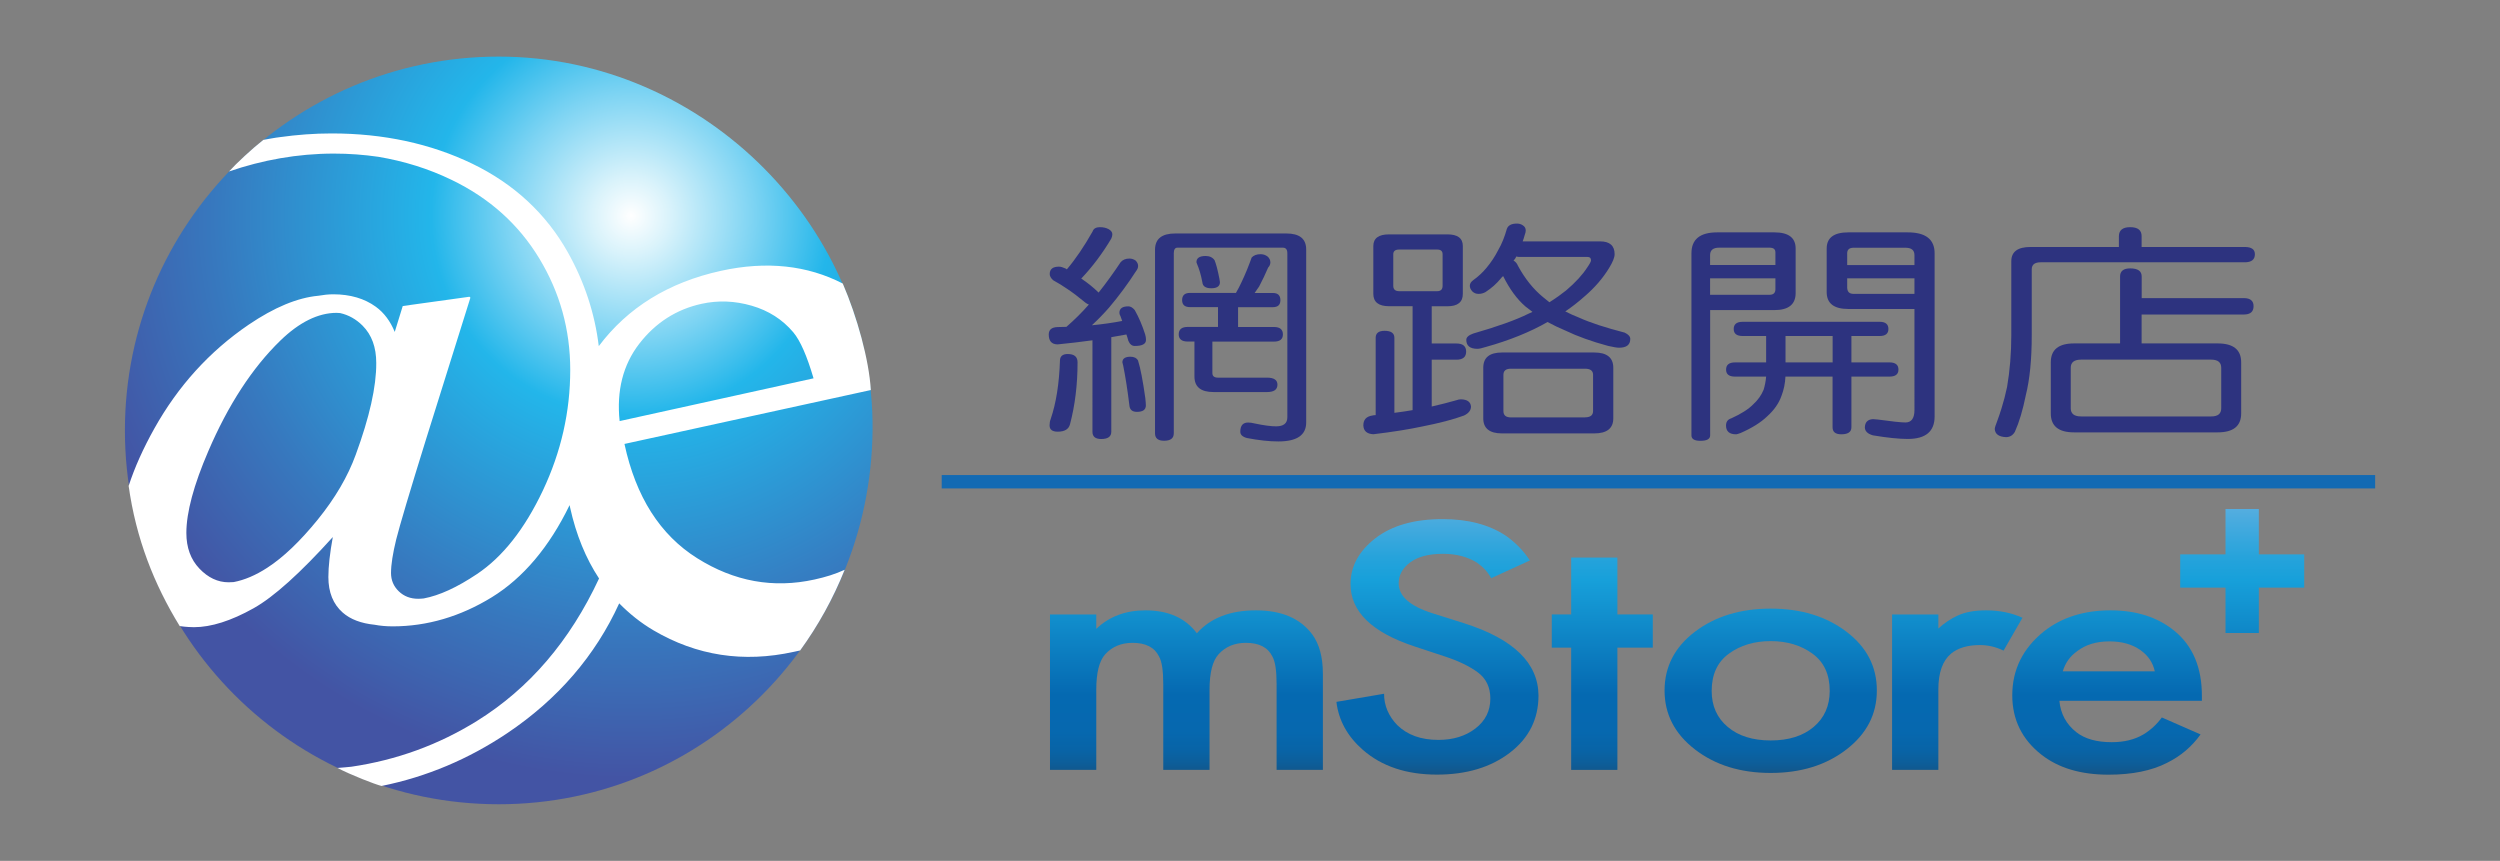
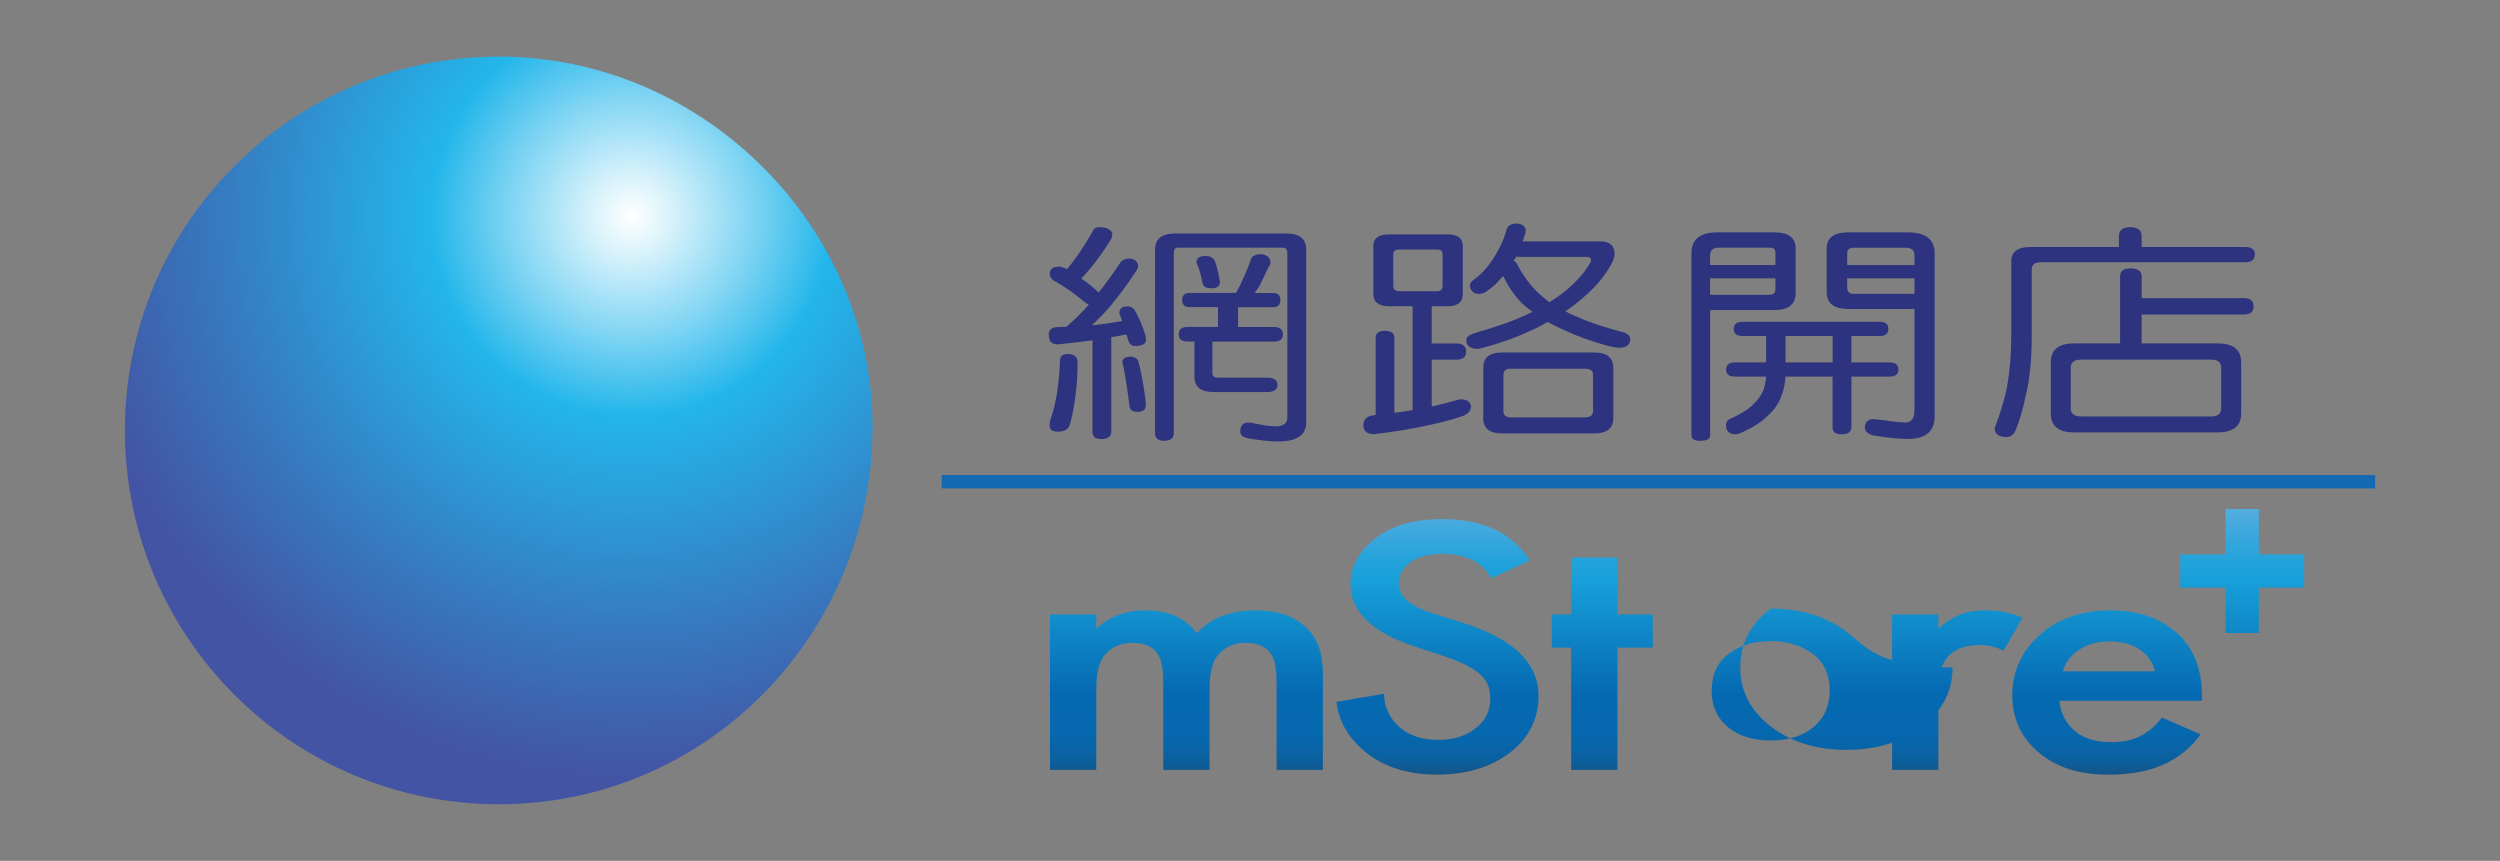
<svg xmlns="http://www.w3.org/2000/svg" version="1.1" id="Layer_1" x="0px" y="0px" viewBox="0 0 360.86 124.26" style="enable-background:new 0 0 360.86 124.26;" xml:space="preserve">
  <rect x="0" y="0" width="360.86" height="124.26" fill="#808080" stroke="none" />
  <style type="text/css">
	.st0{fill:url(#SVGID_1_);}
	.st1{fill:#FFFFFF;}
	.st2{fill:#2D337F;}
	.st3{fill:#136AB3;}
	.st4{fill:url(#SVGID_00000168828803552169732020000012555147580020837524_);}
	.st5{fill:url(#SVGID_00000031901385723148636630000006188628110731141781_);}
	.st6{fill:url(#SVGID_00000123423723778065021540000016860412003452015262_);}
	.st7{fill:url(#SVGID_00000175297427344627937760000017380510221182315920_);}
	.st8{fill:url(#SVGID_00000085235774334663583180000013357318530379618441_);}
	.st9{fill:url(#SVGID_00000141455192473643289270000011943685681453383333_);}
	.st10{fill:url(#SVGID_00000171711117304152687070000002858196640480842154_);}
</style>
  <g>
    <g>
      <g>
        <radialGradient id="SVGID_1_" cx="91.086" cy="31.167" r="85.566" gradientUnits="userSpaceOnUse">
          <stop offset="0" style="stop-color:#FFFFFF" />
          <stop offset="0.064" style="stop-color:#DAF3FB" />
          <stop offset="0.206" style="stop-color:#7ED4F3" />
          <stop offset="0.337" style="stop-color:#23B6EA" />
          <stop offset="0.706" style="stop-color:#3778BE" />
          <stop offset="0.949" style="stop-color:#4354A4" />
        </radialGradient>
        <path class="st0" d="M125.95,62.13c-0.3,29.8-24.16,53.96-53.96,53.96c-29.81,0-53.96-24.16-53.96-53.96     c0-29.8,24.16-53.96,53.96-53.96C101.79,8.17,126.24,33.1,125.95,62.13z" />
-         <path class="st1" d="M121.65,40.93c-5.09-2.63-10.99-3.29-17.58-1.84c-7.59,1.67-13.46,5.31-17.64,10.87     c-0.57-4.71-2.06-9.25-4.46-13.53c-3.14-5.59-7.78-9.89-13.8-12.8c-6.01-2.9-12.83-4.37-20.29-4.37c-2.51,0-4.99,0.19-7.44,0.53     c-0.79,0.09-1.65,0.27-2.43,0.4c-1.62,1.27-3.92,3.41-4.95,4.56c4.78-1.65,9.91-2.58,15.13-2.58c2.19,0,4.32,0.16,6.4,0.46     c3.75,0.63,7.29,1.73,10.61,3.34c5.45,2.63,9.66,6.41,12.64,11.33c2.98,4.92,4.47,10.28,4.47,16.09c0,6.04-1.32,11.84-3.95,17.41     c-2.64,5.57-5.81,9.59-9.51,12.06c-2.88,1.93-5.44,3.1-7.68,3.52c-0.27,0.03-0.55,0.05-0.81,0.05c-1.11,0-2.06-0.36-2.8-1.08     c-0.74-0.71-1.12-1.6-1.12-2.64c0-1.21,0.26-2.84,0.75-4.85c0.51-2.03,1.96-6.9,4.31-14.47l6.38-20.36     c0.02-0.05,0.01-0.1-0.03-0.14c-0.03-0.04-0.08-0.05-0.13-0.05l-8.58,1.19c0,0,0,0.01-0.01,0.01l-1,0.14l-1.15,3.73     c-0.63-1.53-1.53-2.76-2.73-3.63c-1.63-1.19-3.7-1.8-6.14-1.8c-0.69,0-1.42,0.08-2.16,0.21c-3.01,0.28-6.36,1.67-10.06,4.18     c-5.65,3.85-10.18,8.85-13.61,14.98c-1.62,2.9-2.85,5.64-3.71,8.29c1.06,7.58,3.66,14.19,7.37,20.23     c0.92,0.14,1.78,0.16,2.06,0.16c2.48,0,5.37-0.92,8.6-2.73c2.92-1.63,6.78-5.12,11.44-10.28c-0.42,2.31-0.64,4.24-0.64,5.77     c0,2.21,0.69,3.92,2.08,5.14c1.11,0.97,2.64,1.55,4.6,1.75c0.79,0.15,1.66,0.23,2.62,0.23c4.94,0,9.75-1.41,14.29-4.2     c4.52-2.78,8.3-7.25,11.23-13.3c0.02,0.11,0.04,0.22,0.07,0.34c0.87,3.94,2.27,7.35,4.18,10.25     c-4.19,8.99-10.05,15.86-17.63,20.57c-5.56,3.45-11.6,5.64-18.11,6.6c-0.65,0.08-1.37,0.12-2.03,0.18     c2.1,1.07,5.31,2.32,6.37,2.6c6.55-1.32,12.59-3.9,18.12-7.6c7.32-4.91,12.75-11.21,16.19-18.76c1.46,1.48,3.09,2.8,4.94,3.89     c6.24,3.67,12.99,4.71,20.25,3.11c0.37-0.08,0.57-0.11,0.93-0.2c2.6-3.58,4.76-7.48,6.43-11.65c-1.39,0.64-2.73,1.05-4.36,1.41     c-5.94,1.31-11.59,0.29-16.94-3.08c-5.35-3.36-8.85-8.86-10.49-16.49l35.56-7.78C125.45,51.97,123.72,45.73,121.65,40.93z      M51.35,65.63c-1.14,3.14-2.97,6.27-5.5,9.39c-2.53,3.11-4.95,5.43-7.27,6.93c-1.67,1.09-3.29,1.77-4.85,2.07     c-0.25,0.02-0.5,0.03-0.74,0.03c-1.55,0-2.96-0.67-4.21-1.98c-1.25-1.31-1.88-3.04-1.88-5.14c0-2.97,1.07-6.94,3.17-11.81     c2.86-6.67,6.36-12.04,10.4-15.96c2.73-2.65,5.46-4,8.11-4c0.17,0,0.34,0.01,0.51,0.03c1.22,0.27,2.31,0.88,3.25,1.82     c1.32,1.33,1.97,3.12,1.97,5.38C54.33,55.79,53.34,60.21,51.35,65.63z M89.44,60.78c-0.46-4.4,0.49-8.12,2.83-11.16     c2.35-3.04,5.36-4.97,9.01-5.77c2.37-0.52,4.78-0.43,7.23,0.28c2.44,0.71,4.44,1.99,6,3.84c1,1.19,1.97,3.4,2.92,6.64     L89.44,60.78z" />
      </g>
      <g>
        <path class="st2" d="M158.77,32.79c0.49,0,0.9,0.1,1.26,0.29c0.35,0.2,0.53,0.45,0.53,0.75c0,0.18-0.05,0.38-0.16,0.62     c-1.29,2.17-2.74,4.09-4.33,5.76c0.89,0.59,1.73,1.26,2.51,2.02c1.13-1.43,2.18-2.88,3.16-4.36c0.3-0.37,0.73-0.55,1.29-0.55     c0.32,0,0.62,0.1,0.89,0.29c0.24,0.24,0.36,0.5,0.36,0.78c0,0.26-0.11,0.52-0.32,0.78c-1.16,1.8-2.45,3.55-3.88,5.24     c-0.76,0.87-1.58,1.71-2.47,2.54c1.56-0.15,3.02-0.36,4.37-0.62c-0.08-0.26-0.16-0.49-0.24-0.68c-0.11-0.19-0.16-0.36-0.16-0.49     c0-0.63,0.43-0.94,1.29-0.94c0.32,0,0.63,0.18,0.93,0.55c0.59,1.04,1.09,2.21,1.5,3.51c0.08,0.26,0.12,0.52,0.12,0.78     c0,0.59-0.54,0.88-1.62,0.88c-0.41,0-0.72-0.25-0.93-0.75c-0.08-0.32-0.18-0.63-0.28-0.91c-0.7,0.13-1.43,0.26-2.18,0.39v13.66     c0,0.69-0.49,1.04-1.46,1.04c-0.84,0-1.26-0.35-1.26-1.04V49.12c-1.73,0.24-3.4,0.43-5.02,0.59c-0.86,0-1.29-0.48-1.29-1.43     c0-0.69,0.43-1.05,1.29-1.07c0.43,0,0.85-0.01,1.26-0.03c1.19-1.04,2.27-2.11,3.24-3.22c-0.16-0.06-0.31-0.14-0.44-0.23     c-1.05-0.87-1.94-1.54-2.67-2.02c-0.59-0.41-1.28-0.84-2.06-1.27c-0.32-0.3-0.48-0.6-0.48-0.88c0-0.72,0.45-1.07,1.34-1.07     c0.24,0,0.55,0.09,0.93,0.26c0.05,0.04,0.12,0.09,0.2,0.13c1.24-1.45,2.48-3.28,3.72-5.47C157.84,33,158.2,32.79,158.77,32.79z      M154.12,51.1c0.94,0,1.42,0.4,1.42,1.2c0,3.19-0.36,6.17-1.09,8.94c-0.19,0.72-0.78,1.07-1.78,1.07c-0.78,0-1.17-0.3-1.17-0.91     c0-0.33,0.05-0.63,0.16-0.91c0.78-2.28,1.23-5.1,1.34-8.46C153.01,51.42,153.39,51.1,154.12,51.1z M163.18,51.49     c0.51,0,0.88,0.18,1.09,0.55c0.35,1.11,0.7,2.92,1.05,5.43c0.05,0.5,0.08,0.85,0.08,1.04c0,0.63-0.43,0.94-1.29,0.94     c-0.68,0-1.04-0.31-1.09-0.94c-0.27-2.23-0.57-4.14-0.89-5.72l-0.12-0.49C162.01,51.77,162.4,51.49,163.18,51.49z M169.65,33.7     h16.02c1.92,0,2.87,0.77,2.87,2.31v24.98c0,1.82-1.34,2.73-4.01,2.73c-1.29,0-2.81-0.16-4.53-0.49     c-0.65-0.17-0.97-0.48-0.97-0.91c0-0.89,0.38-1.33,1.13-1.33c0.27,0,0.58,0.04,0.93,0.13c1.32,0.28,2.36,0.42,3.11,0.42     c1.08,0,1.62-0.44,1.62-1.3V36.56c0-0.54-0.21-0.81-0.65-0.81h-15.21c-0.35,0-0.53,0.27-0.53,0.81v25.99     c0,0.72-0.47,1.07-1.41,1.07c-0.86,0-1.3-0.36-1.3-1.07V36.01C166.74,34.47,167.71,33.7,169.65,33.7z M181.95,36.69     c0.38,0,0.71,0.11,1.01,0.33c0.27,0.24,0.41,0.52,0.41,0.85c0,0.28-0.11,0.53-0.32,0.75c-0.41,0.96-0.84,1.86-1.3,2.73     c-0.21,0.3-0.43,0.62-0.65,0.94h2.63c0.73,0,1.09,0.35,1.09,1.04c0,0.67-0.36,1.01-1.09,1.01h-5.02v2.86h5.18     c0.86,0,1.29,0.36,1.29,1.07c0,0.69-0.43,1.04-1.29,1.04H175v4.55c0,0.43,0.27,0.65,0.81,0.65h7.08c1,0,1.5,0.34,1.5,1.01     c0,0.72-0.5,1.07-1.5,1.07h-7.73c-1.84,0-2.75-0.75-2.75-2.25v-5.04h-0.97c-0.86,0-1.3-0.35-1.3-1.04c0-0.71,0.43-1.07,1.3-1.07     h4.37v-2.86h-4.05c-0.75,0-1.13-0.34-1.13-1.01c0-0.69,0.38-1.04,1.13-1.04h6.64c0.3-0.52,0.57-1.04,0.81-1.56     c0.54-1.13,1.02-2.31,1.46-3.55C180.96,36.86,181.39,36.69,181.95,36.69z M174.02,36.95c0.59,0,1.02,0.21,1.3,0.62     c0.22,0.54,0.45,1.42,0.69,2.64c0.05,0.26,0.08,0.43,0.08,0.52c0,0.58-0.42,0.88-1.25,0.88c-0.81,0-1.24-0.29-1.29-0.88     c-0.19-1.02-0.45-1.9-0.77-2.64l-0.08-0.23C172.69,37.26,173.13,36.95,174.02,36.95z" />
        <path class="st2" d="M200.5,33.83h8.42c1.49,0,2.23,0.56,2.23,1.69v6.9c0,1.19-0.74,1.79-2.23,1.79h-2.26v5.37h3.56     c0.94,0,1.41,0.39,1.41,1.17c0,0.78-0.47,1.17-1.41,1.17h-3.56v6.76c1.32-0.3,2.51-0.61,3.56-0.91c0.24-0.09,0.46-0.13,0.65-0.13     c0.92,0.02,1.4,0.37,1.46,1.04c0,0.54-0.34,0.98-1.01,1.3c-1.51,0.56-3.53,1.09-6.07,1.59c-1.92,0.41-4.25,0.78-7,1.11     c-0.94-0.04-1.43-0.47-1.46-1.27c0-0.83,0.43-1.3,1.29-1.43c0.16-0.04,0.32-0.06,0.49-0.06V48.76c0-0.67,0.43-1.01,1.29-1.01     c0.94,0,1.41,0.34,1.41,1.01v10.83c1.02-0.13,1.9-0.26,2.63-0.39v-15h-3.4c-1.51,0-2.27-0.6-2.27-1.79v-6.9     C198.24,34.39,198.99,33.83,200.5,33.83z M207.46,42.03c0.51,0,0.77-0.26,0.77-0.78v-4.55c0-0.45-0.26-0.68-0.77-0.68h-5.5     c-0.57,0-0.85,0.23-0.85,0.68v4.55c0,0.52,0.28,0.78,0.85,0.78H207.46z M216.97,39.85c-0.14,0.11-0.24,0.22-0.32,0.33     c-0.62,0.76-1.36,1.42-2.23,1.98c-0.3,0.17-0.63,0.26-1.01,0.26c-0.35,0-0.65-0.12-0.89-0.36c-0.24-0.26-0.36-0.53-0.36-0.81     c0-0.3,0.16-0.57,0.49-0.81c0.73-0.52,1.36-1.11,1.9-1.76c0.67-0.8,1.24-1.66,1.7-2.57c0.51-0.87,0.93-1.9,1.26-3.09     c0.19-0.5,0.67-0.75,1.46-0.75c0.32,0,0.61,0.09,0.85,0.26c0.27,0.17,0.41,0.42,0.41,0.75c0,0.17-0.05,0.4-0.16,0.68     c-0.08,0.31-0.17,0.6-0.28,0.88h11.17c1.4,0,2.1,0.62,2.1,1.85c0,0.48-0.27,1.15-0.81,2.02c-0.89,1.45-2.05,2.8-3.48,4.03     c-0.92,0.82-1.86,1.56-2.83,2.21c0.62,0.32,1.3,0.63,2.02,0.91c1.59,0.72,3.77,1.43,6.55,2.15c0.54,0.26,0.81,0.56,0.81,0.91     c0,0.85-0.54,1.27-1.62,1.27c-0.3,0-0.82-0.09-1.58-0.26c-2.4-0.65-4.45-1.39-6.15-2.21c-0.89-0.37-1.75-0.78-2.59-1.24     c-2.53,1.45-5.52,2.66-8.94,3.61c-0.54,0.17-0.93,0.26-1.17,0.26c-1.08,0-1.62-0.43-1.62-1.3c0-0.37,0.34-0.67,1.01-0.91     c3.48-1,6.14-1.95,7.97-2.86c0.19-0.09,0.38-0.17,0.57-0.26c-0.35-0.28-0.69-0.54-1.01-0.78     C218.98,43.2,217.91,41.74,216.97,39.85z M216.81,50.88h13.31c1.83,0,2.75,0.74,2.75,2.21v7.29c0,1.45-0.92,2.18-2.75,2.18     h-13.31c-1.81,0-2.71-0.73-2.71-2.18v-7.29C214.1,51.61,215,50.88,216.81,50.88z M228.78,60.24c0.78,0,1.17-0.3,1.17-0.91V54.1     c0-0.59-0.39-0.88-1.17-0.88H218.1c-0.73,0-1.09,0.29-1.09,0.88v5.24c0,0.61,0.36,0.91,1.09,0.91H228.78z M218.87,37.02     c-0.06,0.13-0.12,0.25-0.2,0.36c-0.08,0.09-0.15,0.16-0.2,0.23c0.3,0.17,0.51,0.43,0.65,0.78c1,1.84,2.2,3.34,3.6,4.49     c0.3,0.24,0.61,0.49,0.93,0.75c0.89-0.56,1.68-1.13,2.39-1.69c1.38-1.17,2.4-2.29,3.08-3.35c0.35-0.5,0.53-0.84,0.53-1.01     c0-0.33-0.16-0.49-0.49-0.49h-9.87C219.11,37.08,218.98,37.06,218.87,37.02z" />
        <path class="st2" d="M246.85,44.76v18.09c0,0.52-0.47,0.78-1.41,0.78c-0.86,0-1.29-0.26-1.29-0.78V36.56     c0-2.02,1.24-3.02,3.72-3.02h8.25c2.05,0,3.07,0.78,3.07,2.34v6.41c0,1.65-1.02,2.47-3.07,2.47H246.85z M254.17,35.75h-6.03     c-0.86,0-1.3,0.36-1.3,1.07v1.43h9.43v-1.82c0-0.46-0.28-0.68-0.85-0.68H254.17z M256.27,40.18h-9.43v2.37h8.58     c0.57,0,0.85-0.27,0.85-0.81V40.18z M254.94,48.5h-3.4c-0.86,0-1.29-0.34-1.29-1.01c0-0.69,0.43-1.04,1.29-1.04h19.79     c0.83,0,1.25,0.35,1.25,1.04c0,0.67-0.42,1.01-1.25,1.01h-4.09v3.81h5.5c0.86,0,1.29,0.35,1.29,1.04c0,0.67-0.43,1.01-1.29,1.01     h-5.5v7.32c0,0.67-0.49,1.01-1.46,1.01c-0.84,0-1.26-0.34-1.26-1.01v-7.32h-6.8c-0.05,1-0.24,1.92-0.57,2.77     c-0.38,1.09-1.07,2.07-2.06,2.96c-0.92,0.89-2.2,1.69-3.84,2.41c-0.35,0.13-0.57,0.19-0.65,0.19c-0.97,0-1.46-0.42-1.46-1.27     c0-0.54,0.26-0.89,0.77-1.04c1.43-0.65,2.48-1.32,3.16-2.02c0.67-0.61,1.17-1.31,1.5-2.11c0.19-0.63,0.31-1.26,0.36-1.89h-4.49     c-0.86,0-1.29-0.33-1.29-1.01c0-0.69,0.43-1.04,1.29-1.04h4.49V48.5z M264.53,52.31V48.5h-6.8v3.81H264.53z M268.41,33.54h6.96     c2.59,0,3.88,1.01,3.88,3.02v23.55c0,2.17-1.29,3.25-3.88,3.25c-1.27,0-2.94-0.17-5.02-0.52c-0.78-0.22-1.17-0.61-1.17-1.17     c0.03-0.74,0.42-1.13,1.17-1.17c0.16,0,0.4,0.02,0.73,0.06c2.02,0.28,3.35,0.42,3.96,0.42c0.86,0,1.3-0.6,1.3-1.79V44.6h-9.55     c-2.08,0-3.12-0.81-3.12-2.44v-6.28c0-1.56,1.04-2.34,3.12-2.34H268.41z M266.63,38.26h9.71v-1.43c0-0.72-0.43-1.07-1.3-1.07     h-7.48c-0.62,0-0.93,0.27-0.93,0.81V38.26z M276.34,42.42v-2.24h-9.71v1.3c0,0.63,0.31,0.94,0.93,0.94H276.34z" />
        <path class="st2" d="M307.47,32.79c1.11,0,1.66,0.43,1.66,1.3v1.56h14.89c0.97,0,1.46,0.35,1.46,1.04c0,0.78-0.49,1.17-1.46,1.17     h-29.46c-0.86,0-1.29,0.34-1.29,1.01v9.5c0,3.49-0.28,6.38-0.85,8.65c-0.43,2.15-0.96,3.92-1.58,5.3     c-0.3,0.52-0.73,0.78-1.29,0.78c-1.03-0.05-1.57-0.44-1.62-1.17c0-0.17,0.13-0.6,0.4-1.27c0.19-0.52,0.38-1.08,0.57-1.69     c0.32-1.02,0.59-2.06,0.81-3.12c0.4-2.34,0.61-4.83,0.61-7.48V37.7c0-1.37,0.93-2.05,2.79-2.05h12.74v-1.56     C305.86,33.23,306.4,32.79,307.47,32.79z M309.13,45.41v4.16h10.97c2.27,0,3.4,0.91,3.4,2.73v7.38c0,1.82-1.13,2.73-3.4,2.73     h-20.72c-2.24,0-3.36-0.91-3.36-2.73v-7.38c0-1.82,1.12-2.73,3.36-2.73h6.64v-9.66c0-0.78,0.49-1.17,1.46-1.17     c1.11,0,1.66,0.39,1.66,1.17v3.12h14.73c0.95,0,1.42,0.39,1.42,1.17c0,0.8-0.47,1.2-1.42,1.2H309.13z M319.17,60.11     c0.97,0,1.45-0.39,1.45-1.17v-5.86c0-0.78-0.49-1.17-1.45-1.17h-18.77c-1,0-1.5,0.39-1.5,1.17v5.86c0,0.78,0.5,1.17,1.5,1.17     H319.17z" />
      </g>
      <g>
        <rect x="135.93" y="68.57" class="st3" width="206.91" height="1.93" />
      </g>
    </g>
    <g>
      <linearGradient id="SVGID_00000111893023633957047070000018159137777369582466_" gradientUnits="userSpaceOnUse" x1="323.648" y1="114.703" x2="323.648" y2="70.588">
        <stop offset="0" style="stop-color:#26394F" />
        <stop offset="3.380932e-03" style="stop-color:#253B53" />
        <stop offset="0.033" style="stop-color:#1B4970" />
        <stop offset="0.067" style="stop-color:#135588" />
        <stop offset="0.104" style="stop-color:#0D5E9A" />
        <stop offset="0.149" style="stop-color:#0864A7" />
        <stop offset="0.207" style="stop-color:#0668AF" />
        <stop offset="0.327" style="stop-color:#0569B1" />
        <stop offset="0.703" style="stop-color:#17A0DA" />
        <stop offset="0.775" style="stop-color:#26A3DB" />
        <stop offset="0.915" style="stop-color:#4EACDF" />
        <stop offset="1" style="stop-color:#6AB2E2" />
      </linearGradient>
      <polygon style="fill:url(#SVGID_00000111893023633957047070000018159137777369582466_);" points="326.05,73.47 321.24,73.47     321.24,80.02 314.7,80.02 314.7,84.82 321.24,84.82 321.24,91.37 326.05,91.37 326.05,84.82 332.6,84.82 332.6,80.02     326.05,80.02   " />
      <linearGradient id="SVGID_00000152259924382831210080000009401696129247815558_" gradientUnits="userSpaceOnUse" x1="171.263" y1="114.703" x2="171.263" y2="70.588">
        <stop offset="0" style="stop-color:#26394F" />
        <stop offset="3.380932e-03" style="stop-color:#253B53" />
        <stop offset="0.033" style="stop-color:#1B4970" />
        <stop offset="0.067" style="stop-color:#135588" />
        <stop offset="0.104" style="stop-color:#0D5E9A" />
        <stop offset="0.149" style="stop-color:#0864A7" />
        <stop offset="0.207" style="stop-color:#0668AF" />
        <stop offset="0.327" style="stop-color:#0569B1" />
        <stop offset="0.703" style="stop-color:#17A0DA" />
        <stop offset="0.775" style="stop-color:#26A3DB" />
        <stop offset="0.915" style="stop-color:#4EACDF" />
        <stop offset="1" style="stop-color:#6AB2E2" />
      </linearGradient>
      <path style="fill:url(#SVGID_00000152259924382831210080000009401696129247815558_);" d="M181.28,88.1c-3.72,0-6.56,1.1-8.52,3.31    c-1.64-2.2-4.11-3.31-7.43-3.31c-2.86,0-5.22,0.89-7.09,2.67v-2.08h-6.68v22.44h6.68V99.56c0-2.45,0.43-4.16,1.29-5.12    c1-1.1,2.32-1.65,3.95-1.65c1.91,0,3.18,0.66,3.82,1.97c0.41,0.71,0.61,2.04,0.61,4v12.37h6.68V99.56c0-2.45,0.43-4.16,1.3-5.12    c1-1.1,2.32-1.65,3.95-1.65c1.91,0,3.18,0.66,3.82,1.97c0.41,0.71,0.61,2.04,0.61,4v12.37h6.68V97.27c0-2.38-0.5-4.26-1.5-5.65    C187.73,89.27,185,88.1,181.28,88.1z" />
      <linearGradient id="SVGID_00000121969002479215229630000016836520899326443943_" gradientUnits="userSpaceOnUse" x1="207.473" y1="114.703" x2="207.473" y2="70.588">
        <stop offset="0" style="stop-color:#26394F" />
        <stop offset="3.380932e-03" style="stop-color:#253B53" />
        <stop offset="0.033" style="stop-color:#1B4970" />
        <stop offset="0.067" style="stop-color:#135588" />
        <stop offset="0.104" style="stop-color:#0D5E9A" />
        <stop offset="0.149" style="stop-color:#0864A7" />
        <stop offset="0.207" style="stop-color:#0668AF" />
        <stop offset="0.327" style="stop-color:#0569B1" />
        <stop offset="0.703" style="stop-color:#17A0DA" />
        <stop offset="0.775" style="stop-color:#26A3DB" />
        <stop offset="0.915" style="stop-color:#4EACDF" />
        <stop offset="1" style="stop-color:#6AB2E2" />
      </linearGradient>
      <path style="fill:url(#SVGID_00000121969002479215229630000016836520899326443943_);" d="M211.36,89.97l-4.56-1.44    c-3.27-1.03-4.91-2.47-4.91-4.32c0-1.21,0.56-2.22,1.67-3.04c1.11-0.82,2.69-1.23,4.73-1.23c1.91,0,3.54,0.43,4.91,1.28    c0.91,0.64,1.59,1.39,2.04,2.24l5.59-2.56c-0.91-1.39-2.07-2.58-3.47-3.57c-2.41-1.6-5.45-2.4-9.13-2.4    c-4.09,0-7.32,0.92-9.71,2.77c-2.38,1.85-3.58,4.05-3.58,6.61c0,3.98,3.09,6.98,9.27,9.01l4.36,1.44c1.95,0.64,3.53,1.4,4.74,2.29    c1.2,0.89,1.81,2.15,1.81,3.78c0,1.78-0.72,3.22-2.15,4.32c-1.43,1.1-3.21,1.65-5.35,1.65c-2.5,0-4.47-0.71-5.93-2.13    c-1.27-1.31-1.91-2.83-1.91-4.53l-6.88,1.17c0.32,2.67,1.59,4.98,3.82,6.93c2.73,2.38,6.29,3.57,10.7,3.57    c4.27,0,7.78-1.06,10.53-3.17c2.75-2.11,4.12-4.86,4.12-8.24C222.05,95.72,218.49,92.24,211.36,89.97z" />
      <linearGradient id="SVGID_00000140708083656801903780000011677616257663242137_" gradientUnits="userSpaceOnUse" x1="231.283" y1="114.703" x2="231.283" y2="70.588">
        <stop offset="0" style="stop-color:#26394F" />
        <stop offset="3.380932e-03" style="stop-color:#253B53" />
        <stop offset="0.033" style="stop-color:#1B4970" />
        <stop offset="0.067" style="stop-color:#135588" />
        <stop offset="0.104" style="stop-color:#0D5E9A" />
        <stop offset="0.149" style="stop-color:#0864A7" />
        <stop offset="0.207" style="stop-color:#0668AF" />
        <stop offset="0.327" style="stop-color:#0569B1" />
        <stop offset="0.703" style="stop-color:#17A0DA" />
        <stop offset="0.775" style="stop-color:#26A3DB" />
        <stop offset="0.915" style="stop-color:#4EACDF" />
        <stop offset="1" style="stop-color:#6AB2E2" />
      </linearGradient>
      <polygon style="fill:url(#SVGID_00000140708083656801903780000011677616257663242137_);" points="233.46,80.48 226.79,80.48     226.79,88.69 223.99,88.69 223.99,93.48 226.79,93.48 226.79,111.13 233.46,111.13 233.46,93.48 238.57,93.48 238.57,88.69     233.46,88.69   " />
      <linearGradient id="SVGID_00000142139089710223234100000005842837462251741075_" gradientUnits="userSpaceOnUse" x1="255.588" y1="114.703" x2="255.588" y2="70.588">
        <stop offset="0" style="stop-color:#26394F" />
        <stop offset="3.380932e-03" style="stop-color:#253B53" />
        <stop offset="0.033" style="stop-color:#1B4970" />
        <stop offset="0.067" style="stop-color:#135588" />
        <stop offset="0.104" style="stop-color:#0D5E9A" />
        <stop offset="0.149" style="stop-color:#0864A7" />
        <stop offset="0.207" style="stop-color:#0668AF" />
        <stop offset="0.327" style="stop-color:#0569B1" />
        <stop offset="0.703" style="stop-color:#17A0DA" />
        <stop offset="0.775" style="stop-color:#26A3DB" />
        <stop offset="0.915" style="stop-color:#4EACDF" />
        <stop offset="1" style="stop-color:#6AB2E2" />
      </linearGradient>
-       <path style="fill:url(#SVGID_00000142139089710223234100000005842837462251741075_);" d="M266.52,91.18    c-2.93-2.22-6.57-3.33-10.93-3.33s-8.01,1.11-10.93,3.33c-2.93,2.22-4.39,5.06-4.39,8.5c0,3.41,1.47,6.25,4.39,8.5    c2.93,2.26,6.57,3.39,10.93,3.39s8.01-1.13,10.93-3.39c2.93-2.26,4.39-5.09,4.39-8.5C270.92,96.23,269.45,93.4,266.52,91.18z     M261.79,104.93c-1.54,1.3-3.61,1.95-6.2,1.95s-4.66-0.65-6.2-1.95c-1.55-1.3-2.32-3.03-2.32-5.2c0-2.38,0.83-4.18,2.49-5.38    c1.66-1.21,3.67-1.81,6.03-1.81c2.36,0,4.37,0.6,6.03,1.81c1.66,1.21,2.49,3,2.49,5.38C264.1,101.9,263.33,103.63,261.79,104.93z" />
+       <path style="fill:url(#SVGID_00000142139089710223234100000005842837462251741075_);" d="M266.52,91.18    c-2.93-2.22-6.57-3.33-10.93-3.33c-2.93,2.22-4.39,5.06-4.39,8.5c0,3.41,1.47,6.25,4.39,8.5    c2.93,2.26,6.57,3.39,10.93,3.39s8.01-1.13,10.93-3.39c2.93-2.26,4.39-5.09,4.39-8.5C270.92,96.23,269.45,93.4,266.52,91.18z     M261.79,104.93c-1.54,1.3-3.61,1.95-6.2,1.95s-4.66-0.65-6.2-1.95c-1.55-1.3-2.32-3.03-2.32-5.2c0-2.38,0.83-4.18,2.49-5.38    c1.66-1.21,3.67-1.81,6.03-1.81c2.36,0,4.37,0.6,6.03,1.81c1.66,1.21,2.49,3,2.49,5.38C264.1,101.9,263.33,103.63,261.79,104.93z" />
      <linearGradient id="SVGID_00000151514798670329157550000000066057864599631495_" gradientUnits="userSpaceOnUse" x1="282.514" y1="114.703" x2="282.514" y2="70.588">
        <stop offset="0" style="stop-color:#26394F" />
        <stop offset="3.380932e-03" style="stop-color:#253B53" />
        <stop offset="0.033" style="stop-color:#1B4970" />
        <stop offset="0.067" style="stop-color:#135588" />
        <stop offset="0.104" style="stop-color:#0D5E9A" />
        <stop offset="0.149" style="stop-color:#0864A7" />
        <stop offset="0.207" style="stop-color:#0668AF" />
        <stop offset="0.327" style="stop-color:#0569B1" />
        <stop offset="0.703" style="stop-color:#17A0DA" />
        <stop offset="0.775" style="stop-color:#26A3DB" />
        <stop offset="0.915" style="stop-color:#4EACDF" />
        <stop offset="1" style="stop-color:#6AB2E2" />
      </linearGradient>
      <path style="fill:url(#SVGID_00000151514798670329157550000000066057864599631495_);" d="M286.67,88.1c-1.64,0-3,0.25-4.09,0.75    c-1,0.46-1.93,1.08-2.79,1.87v-2.03h-6.68v22.44h6.68V99.51c0-2.42,0.61-4.14,1.84-5.17c1-0.82,2.39-1.23,4.16-1.23    c1.18,0,2.32,0.27,3.41,0.8l2.73-4.74C290.37,88.46,288.62,88.1,286.67,88.1z" />
      <linearGradient id="SVGID_00000165923374007783960450000012485101001207867047_" gradientUnits="userSpaceOnUse" x1="304.152" y1="114.703" x2="304.152" y2="70.588">
        <stop offset="0" style="stop-color:#26394F" />
        <stop offset="3.380932e-03" style="stop-color:#253B53" />
        <stop offset="0.033" style="stop-color:#1B4970" />
        <stop offset="0.067" style="stop-color:#135588" />
        <stop offset="0.104" style="stop-color:#0D5E9A" />
        <stop offset="0.149" style="stop-color:#0864A7" />
        <stop offset="0.207" style="stop-color:#0668AF" />
        <stop offset="0.327" style="stop-color:#0569B1" />
        <stop offset="0.703" style="stop-color:#17A0DA" />
        <stop offset="0.775" style="stop-color:#26A3DB" />
        <stop offset="0.915" style="stop-color:#4EACDF" />
        <stop offset="1" style="stop-color:#6AB2E2" />
      </linearGradient>
      <path style="fill:url(#SVGID_00000165923374007783960450000012485101001207867047_);" d="M313.83,91.03    c-2.41-1.95-5.47-2.93-9.2-2.93c-3.82,0-7.02,1.01-9.61,3.04c-3.04,2.45-4.56,5.53-4.56,9.22c0,3.52,1.41,6.38,4.22,8.58    c2.45,1.92,5.68,2.88,9.67,2.88c3.41,0,6.22-0.57,8.45-1.71c1.95-0.96,3.57-2.33,4.84-4.1l-5.59-2.45c-0.73,1-1.61,1.81-2.66,2.45    c-1.27,0.75-2.79,1.12-4.57,1.12c-2.18,0-3.88-0.48-5.11-1.44c-1.45-1.14-2.27-2.65-2.45-4.53h20.57v-0.64    C317.85,96.36,316.51,93.2,313.83,91.03z M297.75,96.9c0.36-1.21,1.05-2.17,2.04-2.88c1.23-0.96,2.79-1.44,4.7-1.44    c1.82,0,3.31,0.43,4.5,1.28c1.09,0.78,1.77,1.79,2.04,3.04H297.75z" />
    </g>
  </g>
</svg>